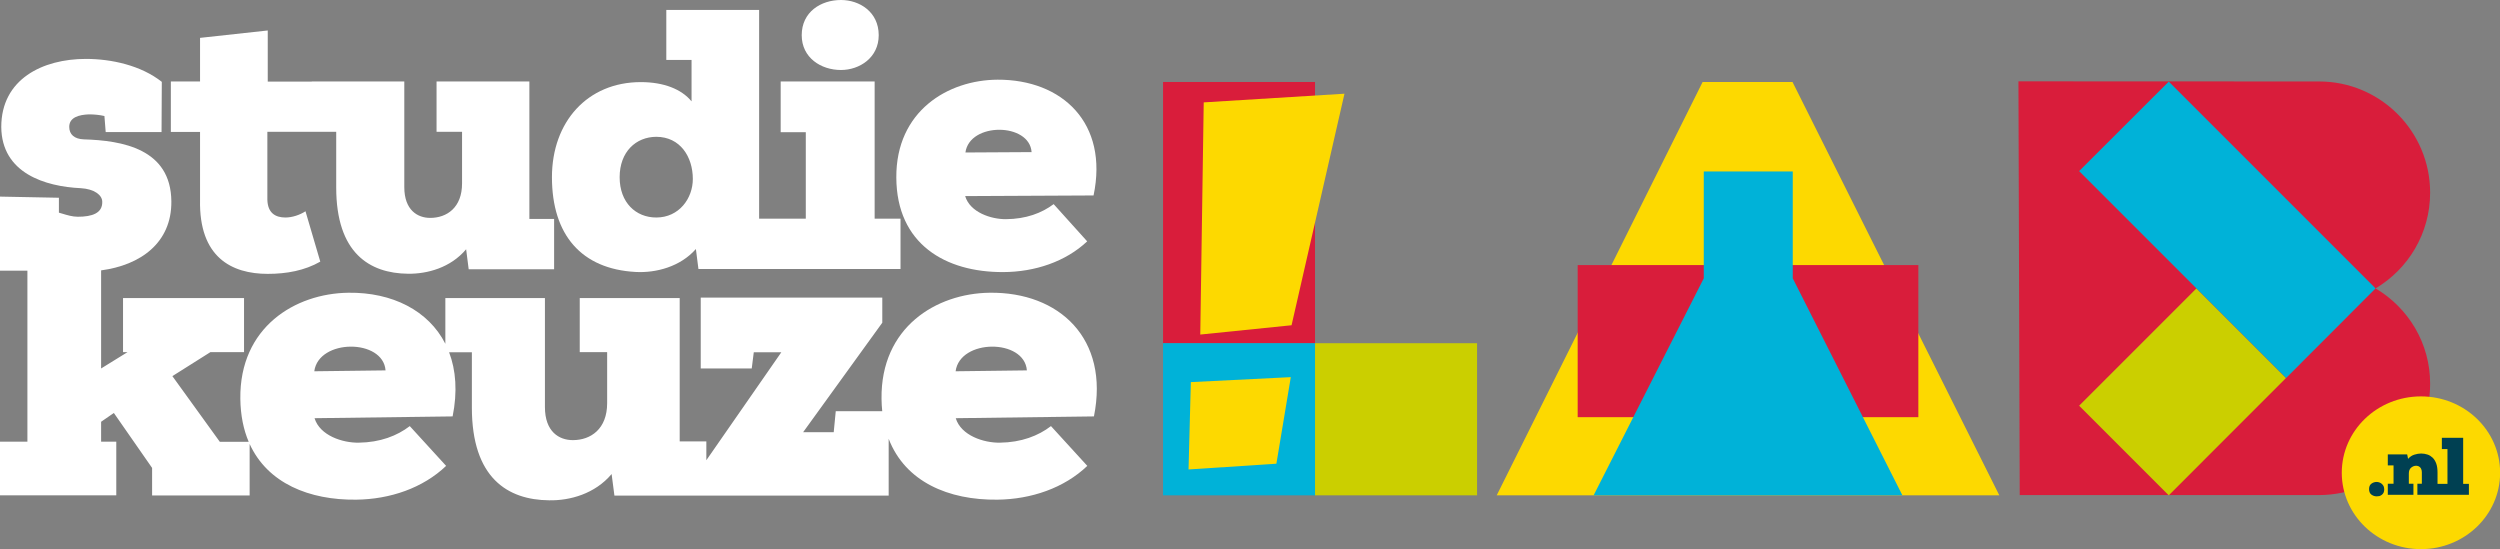
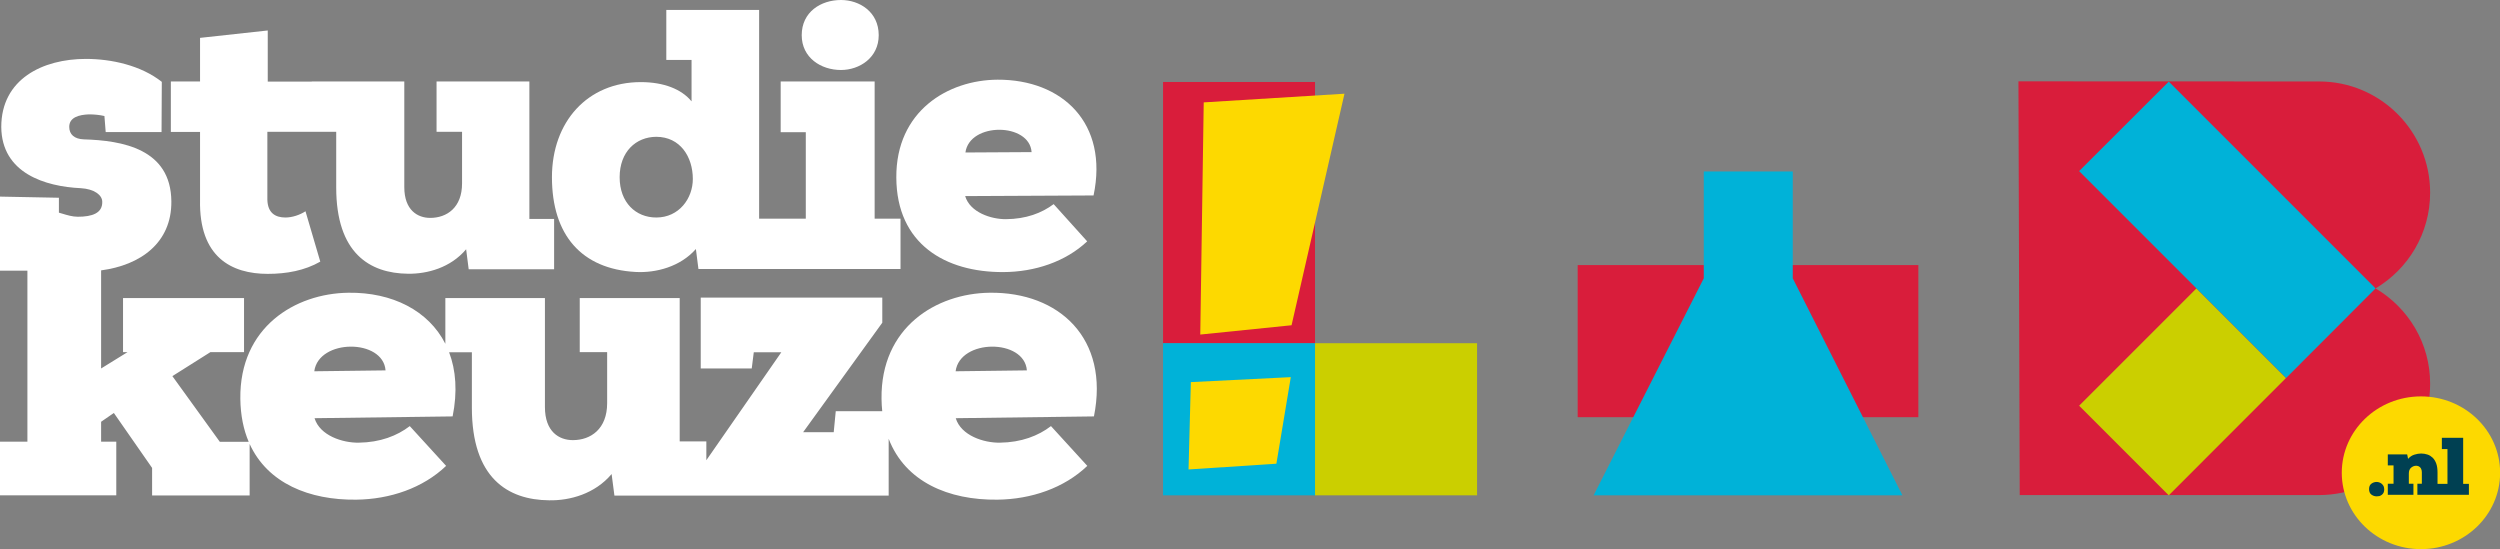
<svg xmlns="http://www.w3.org/2000/svg" width="1020" height="224" viewBox="0 0 1020 224" fill="none">
  <rect x="0" y="0" width="1020" height="224" fill="#808080" stroke="none" />
  <g clip-path="url(#clip0)">
    <path d="M969.229 117.668C982.546 109.761 991.493 95.248 991.493 78.602C991.493 53.58 971.206 33.24 946.184 33.24L823.522 33.188L824.042 201.992H946.34C971.31 201.888 991.493 181.652 991.493 156.631C991.545 140.089 982.598 125.575 969.229 117.668Z" fill="#D91D3B" />
    <path d="M969.229 117.668L932.711 154.238L896.141 117.668L848.283 165.526L884.853 202.096L969.229 117.668Z" fill="#CBCF00" />
    <path d="M932.711 81.15L884.853 33.292L848.283 69.81L896.141 117.668L932.711 154.238L969.229 117.668L932.711 81.15Z" fill="#00B2D8" />
    <path d="M602.647 140.037H536.53V202.096H602.647V140.037Z" fill="#CBCF00" />
    <path d="M536.53 33.449H474.523V140.037H536.53V33.449Z" fill="#D91D3B" />
    <path d="M536.53 140.037H474.523V202.096H536.53V140.037Z" fill="#00B2D8" />
    <path d="M489.712 136.499L491.117 41.772L548.546 38.234L526.958 132.702L489.712 136.499ZM484.927 191.536L485.863 155.903L526.646 153.874L520.768 189.195L484.927 191.536Z" fill="#FDD900" />
    <path d="M987.748 224.048C1005.59 224.048 1020.05 210.098 1020.05 192.889C1020.05 175.68 1005.59 161.729 987.748 161.729C969.907 161.729 955.444 175.68 955.444 192.889C955.444 210.098 969.907 224.048 987.748 224.048Z" fill="#FDD900" />
    <path d="M1004.97 178.635V197.414H1007.31V201.888H986.291V197.362H988.112V192.785C988.112 192.264 988.06 191.848 987.904 191.484C987.8 191.12 987.592 190.86 987.384 190.652C987.176 190.444 986.916 190.288 986.655 190.184C986.343 190.08 986.083 190.028 985.771 190.028C985.043 190.028 984.367 190.288 983.742 190.808C983.118 191.328 982.806 192.108 982.806 193.201V197.362H984.679V201.888H974.223V197.362H976.564V189.871H974.223V185.398H982.13L982.494 187.218C983.222 186.386 984.054 185.814 985.043 185.502C986.031 185.19 986.968 185.034 987.852 185.034C988.736 185.034 989.621 185.19 990.401 185.45C991.233 185.71 991.909 186.178 992.534 186.75C993.158 187.375 993.626 188.155 993.99 189.143C994.354 190.132 994.51 191.38 994.51 192.837V197.414H998.568V183.213H996.279V178.635H1004.97Z" fill="#004052" />
    <path d="M967.512 201.784C968.136 202.252 968.865 202.512 969.645 202.512C969.821 202.512 969.997 202.488 970.179 202.463C970.373 202.436 970.574 202.408 970.789 202.408C971.154 202.304 971.466 202.096 971.778 201.888C972.09 201.68 972.298 201.368 972.506 201.004C972.662 200.64 972.766 200.171 972.766 199.703C972.766 199.183 972.662 198.715 972.506 198.351C972.298 197.987 972.09 197.674 971.778 197.414C971.466 197.154 971.154 196.946 970.789 196.842C970.425 196.686 970.061 196.634 969.645 196.634C968.865 196.634 968.136 196.894 967.512 197.362C966.888 197.83 966.576 198.559 966.576 199.547C966.576 200.536 966.888 201.316 967.512 201.784Z" fill="#004052" />
-     <path d="M731.343 33.449L815.719 202.096H610.658L694.67 33.449H731.343Z" fill="#FDD900" />
    <path d="M782.687 108.149H643.69V170.208H782.687V108.149Z" fill="#D91D3B" />
    <path d="M776.184 202.096L731.447 113.559V69.966H695.138V113.559L650.193 202.096H776.184Z" fill="#00B2D8" />
    <path fill-rule="evenodd" clip-rule="evenodd" d="M328.764 89.214V53.944H318.516V33.24H356.854V89.214H367.414V109.761L284.963 109.761L283.923 101.594C277.576 108.825 267.641 111.426 259.318 110.958C237.261 109.761 225.193 95.872 225.193 72.307C225.193 49.679 239.706 33.501 261.45 33.501C270.814 33.501 278.045 36.362 282.154 41.356V24.449H271.854V4.058H309.725V89.214L328.764 89.214ZM267.745 88.745C259.474 88.745 252.815 82.711 252.815 72.307C252.815 61.903 259.474 55.869 267.745 55.817C277.524 55.817 282.674 63.984 282.674 73.035C282.674 80.891 277.108 88.745 267.745 88.745Z" fill="white" />
    <path d="M327.099 14.357C327.099 23.565 334.954 28.559 343.121 28.559C350.664 28.559 358.519 23.565 358.519 14.357C358.519 4.838 350.664 -9.53674e-06 343.121 -9.53674e-06C334.954 -9.53674e-06 327.099 4.838 327.099 14.357Z" fill="white" />
    <path d="M109.241 12.433V33.292H127.188V33.24H164.954V76.365C164.954 85.728 170.364 88.901 175.514 88.901C182.329 88.901 188.519 84.688 188.519 74.856V53.788H178.115V33.24H215.985V89.318H226.077V109.865H191.224L190.184 101.698C183.837 109.241 174.318 111.79 166.463 111.686C150.753 111.53 137.176 103.207 137.176 76.521V53.788L109.085 53.788V81.515C109.241 86.821 112.258 88.745 116.472 88.745C119.177 88.745 122.35 87.705 124.639 86.196L130.673 106.744C124.327 110.386 116.94 111.738 109.241 111.738C94.468 111.738 81.15 104.923 81.619 81.567V53.84H69.706V33.24H81.619V15.45L109.241 12.433Z" fill="white" />
    <path fill-rule="evenodd" clip-rule="evenodd" d="M-1.28858e-05 80.214L24.033 80.682V86.769C24.47 86.881 24.977 87.036 25.534 87.206C27.294 87.743 29.558 88.433 31.732 88.433C37.61 88.433 41.824 86.977 41.72 82.347C41.72 79.538 38.39 77.093 32.98 76.781C18.467 76.105 0.676 70.695 0.52 51.812C0.52 32.252 17.427 24.033 35.061 24.033C45.465 24.033 57.534 26.686 66.013 33.397L65.909 53.892H43.124L42.604 47.338C40.627 46.87 38.39 46.662 36.258 46.662C32.356 46.818 28.247 47.806 28.247 51.76C28.247 54.881 30.379 56.701 34.125 56.857C49.835 57.326 69.758 60.655 69.914 82.191C70.049 99.138 57.258 108.197 41.252 110.314V150.337L52.02 143.678H50.199V121.622H99.566V143.678H85.832L70.331 153.458L89.682 180.248H101.465C99.348 175.268 98.141 169.443 98.057 162.717C97.693 133.482 120.425 119.697 142.17 119.437C160.056 119.207 174.837 126.722 181.704 140.269V121.622H222.332V166.098C222.332 176.19 228.158 179.572 233.724 179.572C241.007 179.572 247.717 175.046 247.717 164.486V143.678H236.533V121.622H277.316V180.092H288.189V187.772L318.776 143.73H307.54L306.707 150.337H285.9V121.414H359.975V131.662L327.671 176.346H340.156L340.988 167.763H359.951C359.782 166.141 359.685 164.459 359.663 162.717C359.299 133.482 382.032 119.697 403.776 119.437C432.179 119.073 452.726 138.164 446.328 169.896L389.939 170.624C392.124 177.751 401.435 180.716 407.938 180.612C416.729 180.508 423.647 177.803 428.797 173.849L443.623 190.08C434.155 199.131 420.734 203.709 406.949 203.865C386.973 204.111 369.326 196.562 362.576 179.024V202.2L250.682 202.2L249.538 193.409C242.723 201.524 232.476 204.281 224.048 204.125C207.142 203.969 192.524 195.021 192.524 166.307V143.73H183.235C186.017 151.035 186.699 159.829 184.67 169.896L128.332 170.624C130.517 177.751 139.829 180.716 146.331 180.612C155.122 180.508 162.041 177.803 167.191 173.849L182.017 190.08C172.549 199.131 159.128 203.709 145.343 203.865C126.185 204.101 109.17 197.168 101.854 181.131V202.148H62.059V190.912L46.453 168.491L41.252 172.081V180.196H47.442V202.096H0V180.196H11.184V110.438H0V102.771L-0.052 102.739V80.214H-1.28858e-05ZM157.307 151.117C156.319 138.112 129.997 138.164 128.228 151.481L157.307 151.117ZM418.966 151.117C417.977 138.112 391.655 138.164 389.887 151.481L418.966 151.117Z" fill="white" />
    <path fill-rule="evenodd" clip-rule="evenodd" d="M393.788 80.006L446.172 79.746C452.362 50.251 433.427 32.408 407.001 32.512C386.818 32.616 365.542 45.257 365.698 72.411C365.802 99.618 385.777 111.114 409.342 111.01C422.191 110.958 434.728 106.796 443.571 98.473L429.89 83.283C425.052 86.925 418.602 89.37 410.434 89.422C404.4 89.474 395.765 86.665 393.788 80.006ZM420.89 62.059C420.058 49.991 395.609 49.783 393.892 62.215L420.89 62.059Z" fill="white" />
  </g>
  <defs>
    <clipPath id="clip0">
      <rect width="1020" height="223.996" fill="white" />
    </clipPath>
  </defs>
</svg>